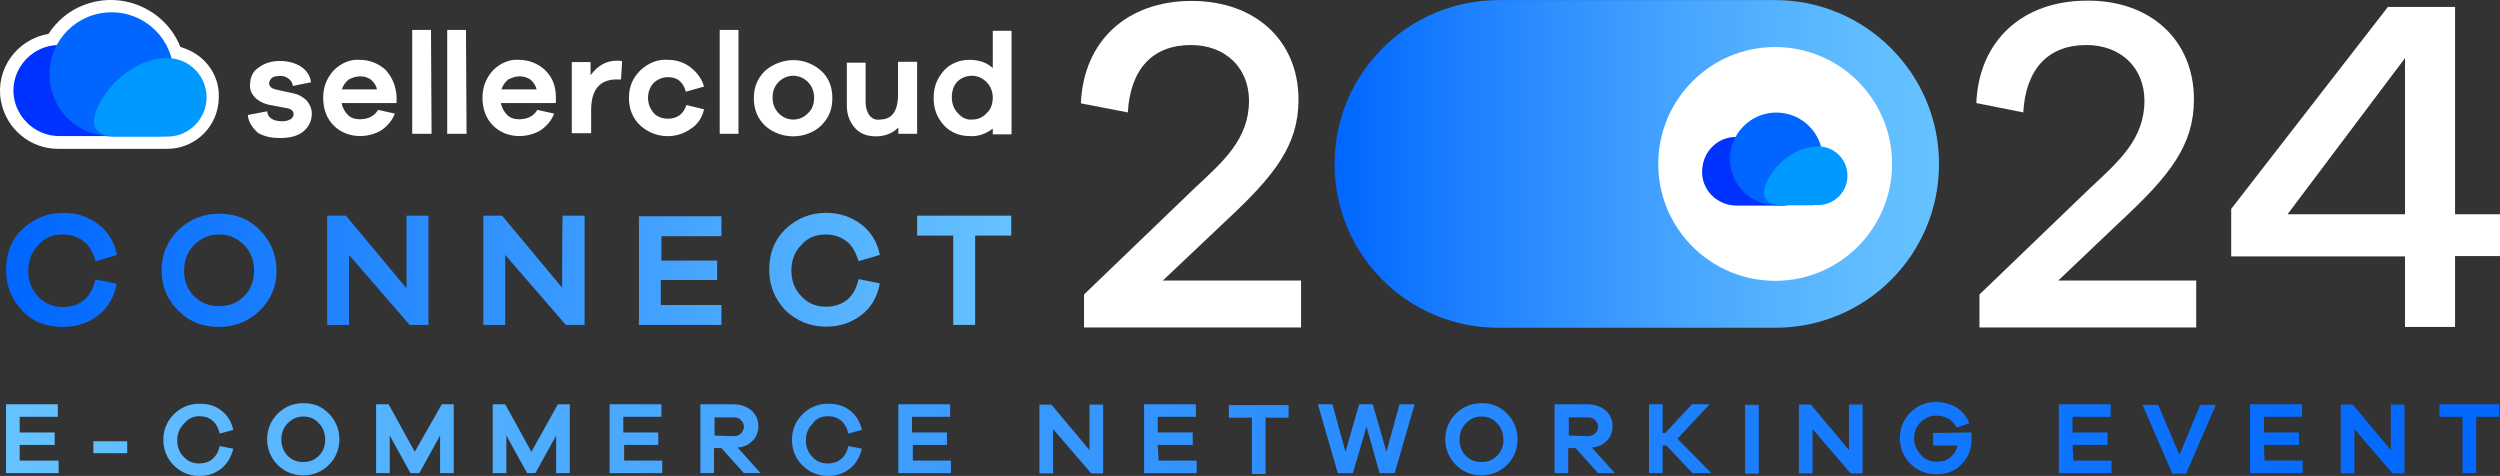
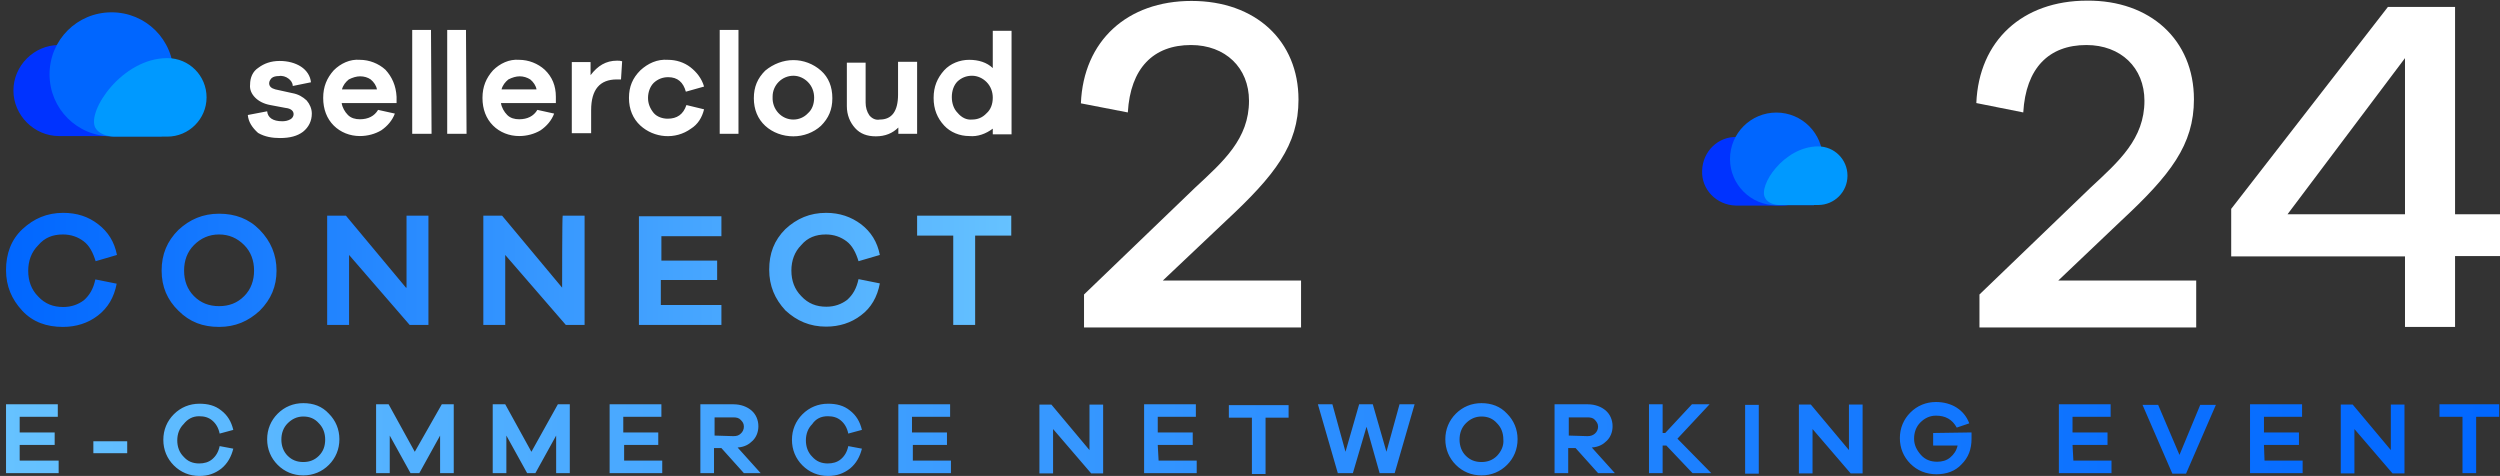
<svg xmlns="http://www.w3.org/2000/svg" id="a" width="878.9" height="167.33" viewBox="0 0 878.9 167.33">
  <rect x="0" y="0" width="878.9" height="167.33" fill="#333333" stroke="none" />
  <defs>
    <linearGradient id="c" x1="-225.17" y1="-328.94" x2="-224.17" y2="-328.94" gradientTransform="translate(197391.22 8754.27) scale(876.61 26.14)" gradientUnits="userSpaceOnUse">
      <stop offset="0" stop-color="#66c2ff" />
      <stop offset=".31" stop-color="#42a2ff" />
      <stop offset=".77" stop-color="#1277ff" />
      <stop offset="1" stop-color="#06f" />
    </linearGradient>
    <linearGradient id="k" x1="-226.55" y1="-328.49" x2="-225.55" y2="-328.49" gradientTransform="translate(80087.64 13229.75) scale(353.5 39.99)" gradientUnits="userSpaceOnUse">
      <stop offset="0" stop-color="#06f" />
      <stop offset="1" stop-color="#66c2ff" />
    </linearGradient>
    <linearGradient id="q" x1="-696.24" y1="-327.84" x2="-697.24" y2="-327.84" gradientTransform="translate(148598.9 37799.68) scale(212.45 115.12)" gradientUnits="userSpaceOnUse">
      <stop offset="0" stop-color="#66c2ff" />
      <stop offset=".17" stop-color="#5dbaff" />
      <stop offset=".44" stop-color="#45a4ff" />
      <stop offset=".78" stop-color="#1d80ff" />
      <stop offset="1" stop-color="#06f" />
    </linearGradient>
  </defs>
  <g id="b">
    <path id="d" d="m6.92,156.43h12.3v-4.4H6.92v-5.5h13.4v-4.4H2.12v24.2h18.5v-4.4H6.92v-5.5Zm25.9,2.9h11.9v-4.2h-11.9v4.2Zm37.2-13c1.8,0,3.3.4,4.6,1.5s2.2,2.6,2.6,4.6l4.8-1.3c-.7-2.9-2-5.1-4.2-6.8-2.2-1.8-4.8-2.4-7.7-2.4-3.5,0-6.6,1.3-9,3.7s-3.7,5.5-3.7,9,1.3,6.6,3.7,9,5.5,3.7,9,3.7c3.1,0,5.5-.9,7.7-2.6,2.2-1.8,3.5-4.2,4.2-7l-4.8-.9c-.4,2-1.3,3.5-2.6,4.6-1.3,1.1-2.9,1.5-4.6,1.5-2.2,0-4-.7-5.5-2.4-1.5-1.5-2.2-3.5-2.2-5.7s.7-4.2,2.2-5.7c1.5-1.9,3.3-2.8,5.5-2.8Zm36.6-4.6c-3.5,0-6.6,1.3-9,3.7s-3.7,5.5-3.7,9,1.3,6.6,3.7,9c2.4,2.4,5.5,3.7,9,3.7s6.6-1.3,9-3.7,3.7-5.5,3.7-9-1.3-6.6-3.7-9c-2.4-2.6-5.4-3.7-9-3.7Zm5.5,18.5c-1.5,1.5-3.3,2.2-5.5,2.2s-4-.7-5.5-2.2-2.2-3.5-2.2-5.7.7-4.2,2.2-5.7,3.3-2.4,5.5-2.4,4,.7,5.5,2.4c1.5,1.5,2.2,3.5,2.2,5.7s-.6,4.1-2.2,5.7Zm33.7-1.4l-9.2-16.7h-4.4v24.2h4.8v-13.2l7.3,13.2h3.1l7.3-13.2v13.2h4.8v-24.2h-4.2l-9.5,16.7Zm41,0l-9.2-16.7h-4.4v24.2h4.8v-13.2l7.3,13.2h2.9l7.3-13.2v13.2h4.8v-24.2h-4.2l-9.3,16.7Zm32.3-2.4h12.3v-4.4h-12.3v-5.5h13.4v-4.4h-18.2v24.2h18.5v-4.4h-13.4v-5.5h-.3Zm45.5-1.5c1.3-1.3,2-3.1,2-5.1,0-2.2-.9-4.2-2.4-5.5s-3.7-2.2-6.4-2.2h-11.6v24.2h4.8v-8.8h2.6l7.9,8.8h5.9l-8.1-9c2.5-.2,4-1.1,5.3-2.4Zm-13.4-1.8v-6.4h6.6c1.1,0,2,.2,2.6.9.7.7,1.1,1.3,1.1,2.4,0,.9-.4,1.8-1.1,2.4-.7.7-1.5.9-2.6.9l-6.6-.2h0Zm39.8-6.8c1.8,0,3.3.4,4.6,1.5s2.2,2.6,2.6,4.6l4.8-1.3c-.7-2.9-2-5.1-4.2-6.8-2.2-1.8-4.8-2.4-7.7-2.4-3.5,0-6.6,1.3-9,3.7s-3.7,5.5-3.7,9,1.3,6.6,3.7,9c2.4,2.4,5.5,3.7,9,3.7,3.1,0,5.5-.9,7.7-2.6,2.2-1.8,3.5-4.2,4.2-7l-4.8-.9c-.4,2-1.3,3.5-2.6,4.6-1.3,1.1-2.9,1.5-4.6,1.5-2.2,0-4-.7-5.5-2.4-1.5-1.5-2.2-3.5-2.2-5.7s.7-4.2,2.2-5.7c1.3-1.9,3.1-2.8,5.5-2.8Zm29.6,10.1h12.3v-4.4h-12.3v-5.5h13.4v-4.4h-18.2v24.2h18.5v-4.4h-13.4v-5.5h-.3Zm62.4,1.8l-13.4-16h-4.2v24.2h4.8v-15.6l13.4,15.6h4.2v-24.2h-4.8v16Zm24-1.8h12.3v-4.4h-12.3v-5.5h13.4v-4.4h-18.2v24.2h18.5v-4.4h-13.4l-.3-5.5h0Zm25-9.6h8.1v19.8h4.8v-19.8h8.1v-4.4h-21v4.4h0Zm55.4,12l-4.8-16.7h-4.8l-4.8,16.7-4.6-16.7h-5.1l7,24.2h5.3l4.8-16.3,4.6,16.3h5.3l7-24.2h-5.3l-4.6,16.7Zm33.4-17.1c-3.5,0-6.6,1.3-9,3.7-2.4,2.4-3.7,5.5-3.7,9s1.3,6.6,3.7,9,5.5,3.7,9,3.7,6.6-1.3,9-3.7,3.7-5.5,3.7-9-1.3-6.6-3.7-9c-2.4-2.6-5.5-3.7-9-3.7Zm5.5,18.5c-1.5,1.5-3.3,2.2-5.5,2.2s-4-.7-5.5-2.2-2.2-3.5-2.2-5.7.7-4.2,2.2-5.7,3.3-2.4,5.5-2.4,4,.7,5.5,2.4c1.5,1.5,2.2,3.5,2.2,5.7.2,2.1-.7,4.1-2.2,5.7Zm38.6-5.3c1.3-1.3,2-3.1,2-5.1,0-2.2-.9-4.2-2.4-5.5s-3.7-2.2-6.4-2.2h-11.6v24.2h4.8v-8.8h2.6l7.9,8.8h5.9l-8.1-9c2.5-.2,4-1.1,5.3-2.4Zm-13.4-1.8v-6.4h6.6c1.1,0,2,.2,2.6.9s1.1,1.3,1.1,2.4c0,.9-.4,1.8-1.1,2.4s-1.5.9-2.6.9l-6.6-.2h0Zm49.5-11h-6.2l-9.4,10.1h-.9v-10.1h-4.8v24.2h4.8v-9.7h1.3l9.2,9.7h6.6l-11.9-12.1,11.3-12.1Zm12.5,24.4h4.8v-24.2h-4.8v24.2Zm36.5-8.3l-13.4-16h-4.2v24.2h4.8v-15.6l13.4,15.6h4.2v-24.2h-4.8v16Zm29.6-6v4.4h8.6c-.4,1.8-1.3,3.1-2.6,4.2-1.3,1.1-2.9,1.5-4.6,1.5-2.2,0-4.2-.7-5.7-2.4s-2.4-3.5-2.4-5.7.7-4.2,2.2-5.7,3.3-2.4,5.5-2.4c3.3,0,5.7,1.3,7.3,4.2l4.4-1.5c-.9-2.4-2.4-4.2-4.4-5.5s-4.6-2-7.3-2c-3.5,0-6.6,1.3-9,3.7s-3.7,5.5-3.7,9,1.3,6.6,3.7,9,5.5,3.7,9.2,3.7c3.5,0,6.6-1.1,8.8-3.5,2.4-2.4,3.5-5.3,3.5-9v-2.2l-13.5.2h0Zm49,4.2h12.3v-4.4h-12.3v-5.5h13.4v-4.4h-18.2v24.2h18.5v-4.4h-13.4l-.3-5.5h0Zm37.6,3.5l-7.5-17.6h-5.5l10.5,24.2h4.8l10.5-24.2h-5.5l-7.3,17.6Zm29.7-3.5h12.3v-4.4h-12.3v-5.5h13.4v-4.4h-18.3v24.2h18.5v-4.4h-13.4l-.2-5.5h0Zm44.6,1.8l-13.4-16h-4.2v24.2h4.8v-15.6l13.4,15.6h4.2v-24.2h-4.8v16Zm17.1-16.1v4.4h8.1v19.8h4.8v-19.8h8.1v-4.4h-21Z" style="fill:url(#c); stroke-width:0px;" />
    <g id="e">
-       <path id="f" d="m63.42,16.53C58.12,3.13,42.72-3.47,29.32,1.83c-5,1.9-9.2,5.4-12.3,10.1C5.82,13.83-1.68,24.43.32,35.43c1.8,9.9,10.3,16.9,20.2,16.9h38.2c10.1,0,18.2-8.1,18.2-18.2.3-8.2-5.4-15.4-13.5-17.6Z" style="fill:#fff; stroke-width:0px;" />
      <path id="g" d="m20.72,15.83c-8.8,0-16,7.3-16,16s7.3,16,16,16h21.5s5.7.2,7.7-3.7c3.4-6.5-10.7-28.3-29.2-28.3Z" style="fill:#03f; stroke-width:0px;" />
      <path id="h" d="m61.02,26.13c0-12.1-9.7-21.8-21.8-21.8s-21.8,9.7-21.8,21.8,9.7,21.8,21.8,21.8h17.6c-.2.2,4.2-16,4.2-21.8Z" style="fill:#06f; stroke-width:0px;" />
      <path id="i" d="m58.82,20.43c7.7,0,13.8,6.2,13.8,13.8s-6.2,13.8-13.8,13.8h-18.7s-4.8,0-6.6-3.1c-3.1-5.8,9.4-24.5,25.3-24.5Z" style="fill:#09f; stroke-width:0px;" />
      <path id="j" d="m87.12,40.43l6.8-1.3c.2,2.2,2,3.5,5.3,3.5,1.1,0,2-.2,2.9-.7.7-.4,1.1-1.1,1.1-1.8,0-1.1-.9-2-2.9-2.2l-5.3-1c-2.2-.4-4-1.3-5.3-2.6s-2-2.9-1.8-4.6c0-2.4.9-4.6,2.9-5.9,2-1.5,4.4-2.4,7.5-2.4,2.9,0,5.5.7,7.5,2s3.3,3.3,3.5,5.5l-6.4,1.3c0-1.1-.7-2-1.5-2.6-.9-.7-2.2-1.1-3.3-.9-1.1,0-2,.2-2.6.7-.4.4-.9,1.1-.9,1.8,0,1.1.7,1.8,2.2,2.2l5.9,1.3c2.2.4,3.7,1.3,5.1,2.6,1.1,1.3,1.8,2.9,1.8,4.6,0,2.6-1.1,4.8-3.1,6.4-2,1.5-4.6,2.2-8.1,2.2-2.6,0-5.3-.4-7.7-1.8-2.1-1.9-3.4-3.9-3.6-6.3Zm52.3-6.4v2.2h-19.3c.2,1.5,1.1,3.1,2.2,4.2,1.1,1.1,2.6,1.5,4.2,1.5,2.9,0,5.1-1.1,6.4-3.3l5.9,1.3c-.9,2.4-2.6,4.4-4.8,5.9-2.2,1.3-4.8,2-7.5,2-3.5,0-6.8-1.3-9.2-3.7-2.4-2.4-3.7-5.7-3.7-9.7s1.3-7,3.7-9.7c2.4-2.4,5.7-4,9.2-3.7,3.3,0,6.6,1.3,9,3.5,2.3,2.5,3.7,5.6,3.9,9.5Zm-12.8-7.2c-1.3,0-2.6.4-4,1.1-1.1.9-2,2-2.4,3.5h12.3c-.2-1.3-1.1-2.6-2.2-3.5-1-.7-2.3-1.1-3.7-1.1h0Zm25.1,20.2h-6.8V10.53h6.6l.2,36.5Zm12.3,0h-6.8V10.53h6.6l.2,36.5Zm31.4-13v2.2h-19.3c.2,1.5,1.1,3.1,2.2,4.2,1.1,1.1,2.6,1.5,4.2,1.5,2.9,0,5.1-1.1,6.4-3.3l5.9,1.3c-.9,2.4-2.6,4.4-4.8,5.9-2.2,1.3-4.8,2-7.5,2-3.5,0-6.8-1.3-9.2-3.7s-3.7-5.7-3.7-9.7,1.3-7,3.7-9.7c2.4-2.4,5.7-4,9.2-3.7,3.3,0,6.6,1.3,9,3.5,2.6,2.5,3.9,5.6,3.9,9.5h0Zm-12.7-7.2c-1.3,0-2.6.4-4,1.1-1.1.9-2,2-2.4,3.5h12.3c-.2-1.3-1.1-2.6-2.2-3.5-1.1-.7-2.4-1.1-3.7-1.1h0Zm34.2-5.5c.7,0,1.1,0,1.8.2l-.4,6.4h-1.5c-5.9,0-9,3.5-9,10.8v8.1h-6.8v-25h6.6v4.6c2.5-3.3,5.4-5.1,9.3-5.1h0Zm17.8,20.4c3.3,0,5.5-1.5,6.6-4.8l6.2,1.5c-.7,2.9-2.2,5.3-4.6,6.8-5.5,4-13,3.3-17.8-1.1-2.6-2.4-4-5.7-4-9.7s1.3-7,4-9.7c2.6-2.4,5.9-4,9.7-3.7,2.9,0,5.7.9,7.9,2.6s4,4,4.8,6.8l-6.4,1.8c-.9-3.3-2.9-5.1-6.2-5.1-2,0-3.7.7-5.1,2-1.3,1.3-2,3.3-2,5.3s.7,3.7,2,5.3c1.2,1.4,3.2,2,4.9,2h0Zm24.9,5.3h-6.6V10.53h6.6v36.5Zm19.3-25.9c3.5,0,7,1.3,9.7,3.7s4,5.7,4,9.7-1.3,7-4,9.7c-2.6,2.4-6.2,3.7-9.7,3.7-3.7,0-7.3-1.3-9.9-3.7s-4-5.7-4-9.7,1.3-7,4-9.7c2.9-2.4,6.4-3.7,9.9-3.7Zm0,20.9c1.8,0,3.7-.7,5.1-2.2,1.5-1.3,2.2-3.3,2.2-5.5,0-2-.7-4-2.2-5.5-1.3-1.3-3.1-2.2-5.1-2.2-4,0-7.3,3.3-7.3,7.3v.2c-.2,4.3,3.1,7.9,7.3,7.9h0Zm43.5-20.3v25.3h-6.6v-2.2c-2,2-4.6,3.1-7.9,3.1-3.1,0-5.5-.9-7.3-2.9s-2.9-4.6-2.9-7.7v-15.3h6.6v14.1c0,1.5.4,3.1,1.3,4.4.9,1.1,2.2,1.8,3.7,1.5,4.2,0,6.4-2.9,6.4-8.8v-11.5h6.7Zm33.2-11.2v36.7h-6.6v-2c-2.4,1.8-5.3,2.9-8.3,2.6-3.3,0-6.6-1.3-8.8-3.7-2.4-2.6-3.7-5.7-3.7-9.7s1.3-7,3.7-9.7c2.2-2.4,5.5-3.7,8.8-3.7s6.2.9,8.3,2.9v-13.1h6.6v-.3Zm-13.9,31.5c2,0,3.7-.7,5.1-2.2,1.5-1.3,2.2-3.3,2.2-5.5,0-2-.7-4-2.2-5.5-1.3-1.3-3.1-2.2-5.1-2.2s-3.7.7-5.1,2c-1.3,1.3-2,3.3-2,5.5s.7,4.2,2,5.5c1.4,1.7,3.2,2.6,5.1,2.4Z" style="fill:#fff; stroke-width:0px;" />
    </g>
    <path id="l" d="m22.12,82.43c2.9,0,5.3.9,7.3,2.4s3.3,4,4.2,7l7.5-2.2c-.9-4.6-3.1-8.1-6.6-10.8s-7.5-4-12.3-4c-5.7,0-10.3,2-14.3,5.7s-5.8,8.7-5.8,14.4,2,10.3,5.7,14.3c3.7,4,8.6,5.7,14.3,5.7,4.6,0,8.8-1.3,12.3-4s5.7-6.4,6.6-11.2l-7.5-1.5c-.7,3.3-2,5.5-4,7.3-2,1.5-4.4,2.4-7.3,2.4-3.5,0-6.4-1.1-8.8-3.7-2.4-2.4-3.5-5.5-3.5-9s1.1-6.6,3.5-9c2.3-2.7,5.1-3.8,8.7-3.8Zm54.9-7.3c-5.7,0-10.3,2-14.3,5.7-4,4-5.9,8.6-5.9,14.3s2,10.3,5.9,14.1c4,4,8.6,5.7,14.3,5.7s10.3-2,14.3-5.7c4-4,5.9-8.6,5.9-14.1s-2-10.3-5.9-14.3c-3.8-3.9-8.6-5.7-14.3-5.7Zm8.8,29c-2.4,2.4-5.3,3.5-8.8,3.5s-6.4-1.1-8.8-3.5-3.5-5.5-3.5-9,1.1-6.6,3.5-9,5.3-3.7,8.8-3.7,6.4,1.3,8.8,3.7c2.4,2.4,3.5,5.5,3.5,9s-1.1,6.6-3.5,9Zm56.9-3l-21.1-25.3h-6.6v38.4h7.7v-24.6l21.3,24.6h6.6v-38.4h-7.7v25.3h-.2Zm54.9,0l-21.1-25.3h-6.6v38.4h7.7v-24.6l21.3,24.6h6.6v-38.4h-7.7c-.2,0-.2,25.3-.2,25.3Zm34.9-2.7h19.6v-6.8h-19.6v-8.6h21.1v-7h-29v38.2h29v-7h-21.3v-8.8h.2Zm57.8-16c2.9,0,5.3.9,7.3,2.4s3.3,4,4.2,7l7.5-2.2c-.9-4.6-3.1-8.1-6.6-10.8-3.5-2.6-7.5-4-12.3-4-5.7,0-10.3,2-14.3,5.7-4,4-5.7,8.6-5.7,14.3s2,10.3,5.7,14.3c4,3.7,8.6,5.7,14.3,5.7,4.6,0,8.8-1.3,12.3-4,3.5-2.6,5.7-6.4,6.6-11.2l-7.5-1.5c-.7,3.3-2,5.5-4,7.3-2,1.5-4.4,2.4-7.3,2.4-3.5,0-6.4-1.1-8.8-3.7-2.4-2.4-3.5-5.5-3.5-9s1.1-6.6,3.5-9c2.2-2.6,5.1-3.7,8.6-3.7Zm32.1-6.6v7h12.7v31.4h7.7v-31.4h12.7v-7h-33.1Z" style="fill:url(#k); stroke-width:0px;" />
    <g id="m">
      <path id="n" d="m457.3,115.13h-76.2v-11.6l39.1-37.6c9.9-9.2,18.9-17.1,18.9-30.5,0-11.6-8.3-19.6-20.4-19.6-13.2,0-21.3,8.1-22.2,23.7l-16.5-3.2c.9-22,16.3-36,38.9-36s37.6,14.1,37.6,34.7c0,16-8.3,26.6-25.5,42.6l-22.2,21h48.6v16.5h-.1Z" style="fill:#fff; stroke-width:0px;" />
      <path id="o" d="m772.1,115.13h-76.2v-11.6l39.1-37.6c9.9-9.2,18.9-17.1,18.9-30.5,0-11.6-8.3-19.6-20.4-19.6-13.2,0-21.3,8.1-22.2,23.7l-16.5-3.3c.9-22,16.3-36,38.9-36,22.2-.2,37.6,13.8,37.6,34.7,0,16-8.3,26.6-25.5,42.6l-22.2,21.1h48.5v16.5h0Z" style="fill:#fff; stroke-width:0px;" />
      <path id="p" d="m863.1,90.13v24.8h-17.6v-24.8h-61.1v-16.7L839.5,2.43h23.6v72.9h15.8v14.7h-15.8v.1Zm-17.6-69.7l-41.3,54.9h41.3V20.43Z" style="fill:#fff; stroke-width:0px;" />
-       <path id="r" d="m469.18,57.63c0,31.9,25.7,57.6,57.6,57.6h97.3c31.9,0,57.6-25.7,57.6-57.6S655.68.03,624.08.03h-97.1c-31.9,0-57.8,25.7-57.8,57.6Z" style="fill:url(#q); stroke-width:0px;" />
-       <circle id="s" cx="624.08" cy="57.63" r="41.1" style="fill:#fff; stroke-width:0px;" />
      <g id="t">
        <path d="m610.7,48.17c-6.6-.3-12.1,5-12.3,11.8-.3,6.6,5,12.1,11.8,12.3h16.4s4.2.2,5.7-2.6c2.7-5.3-7.8-21.5-21.6-21.5Z" style="fill:#03f; stroke-width:0px;" />
        <path d="m640.8,55.87c0-9-7.3-16.3-16.3-16.3s-16.3,7.3-16.3,16.3,7.3,16.3,16.3,16.3h13.2c-.2.1,3.1-11.9,3.1-16.3Z" style="fill:#06f; stroke-width:0px;" />
        <path d="m639.2,51.47c5.7,0,10.3,4.6,10.3,10.3s-4.6,10.3-10.3,10.3h-13.8s-3.5,0-4.8-2.4c-2.7-4.2,6.5-18.2,18.6-18.2Z" style="fill:#09f; stroke-width:0px;" />
      </g>
    </g>
  </g>
</svg>